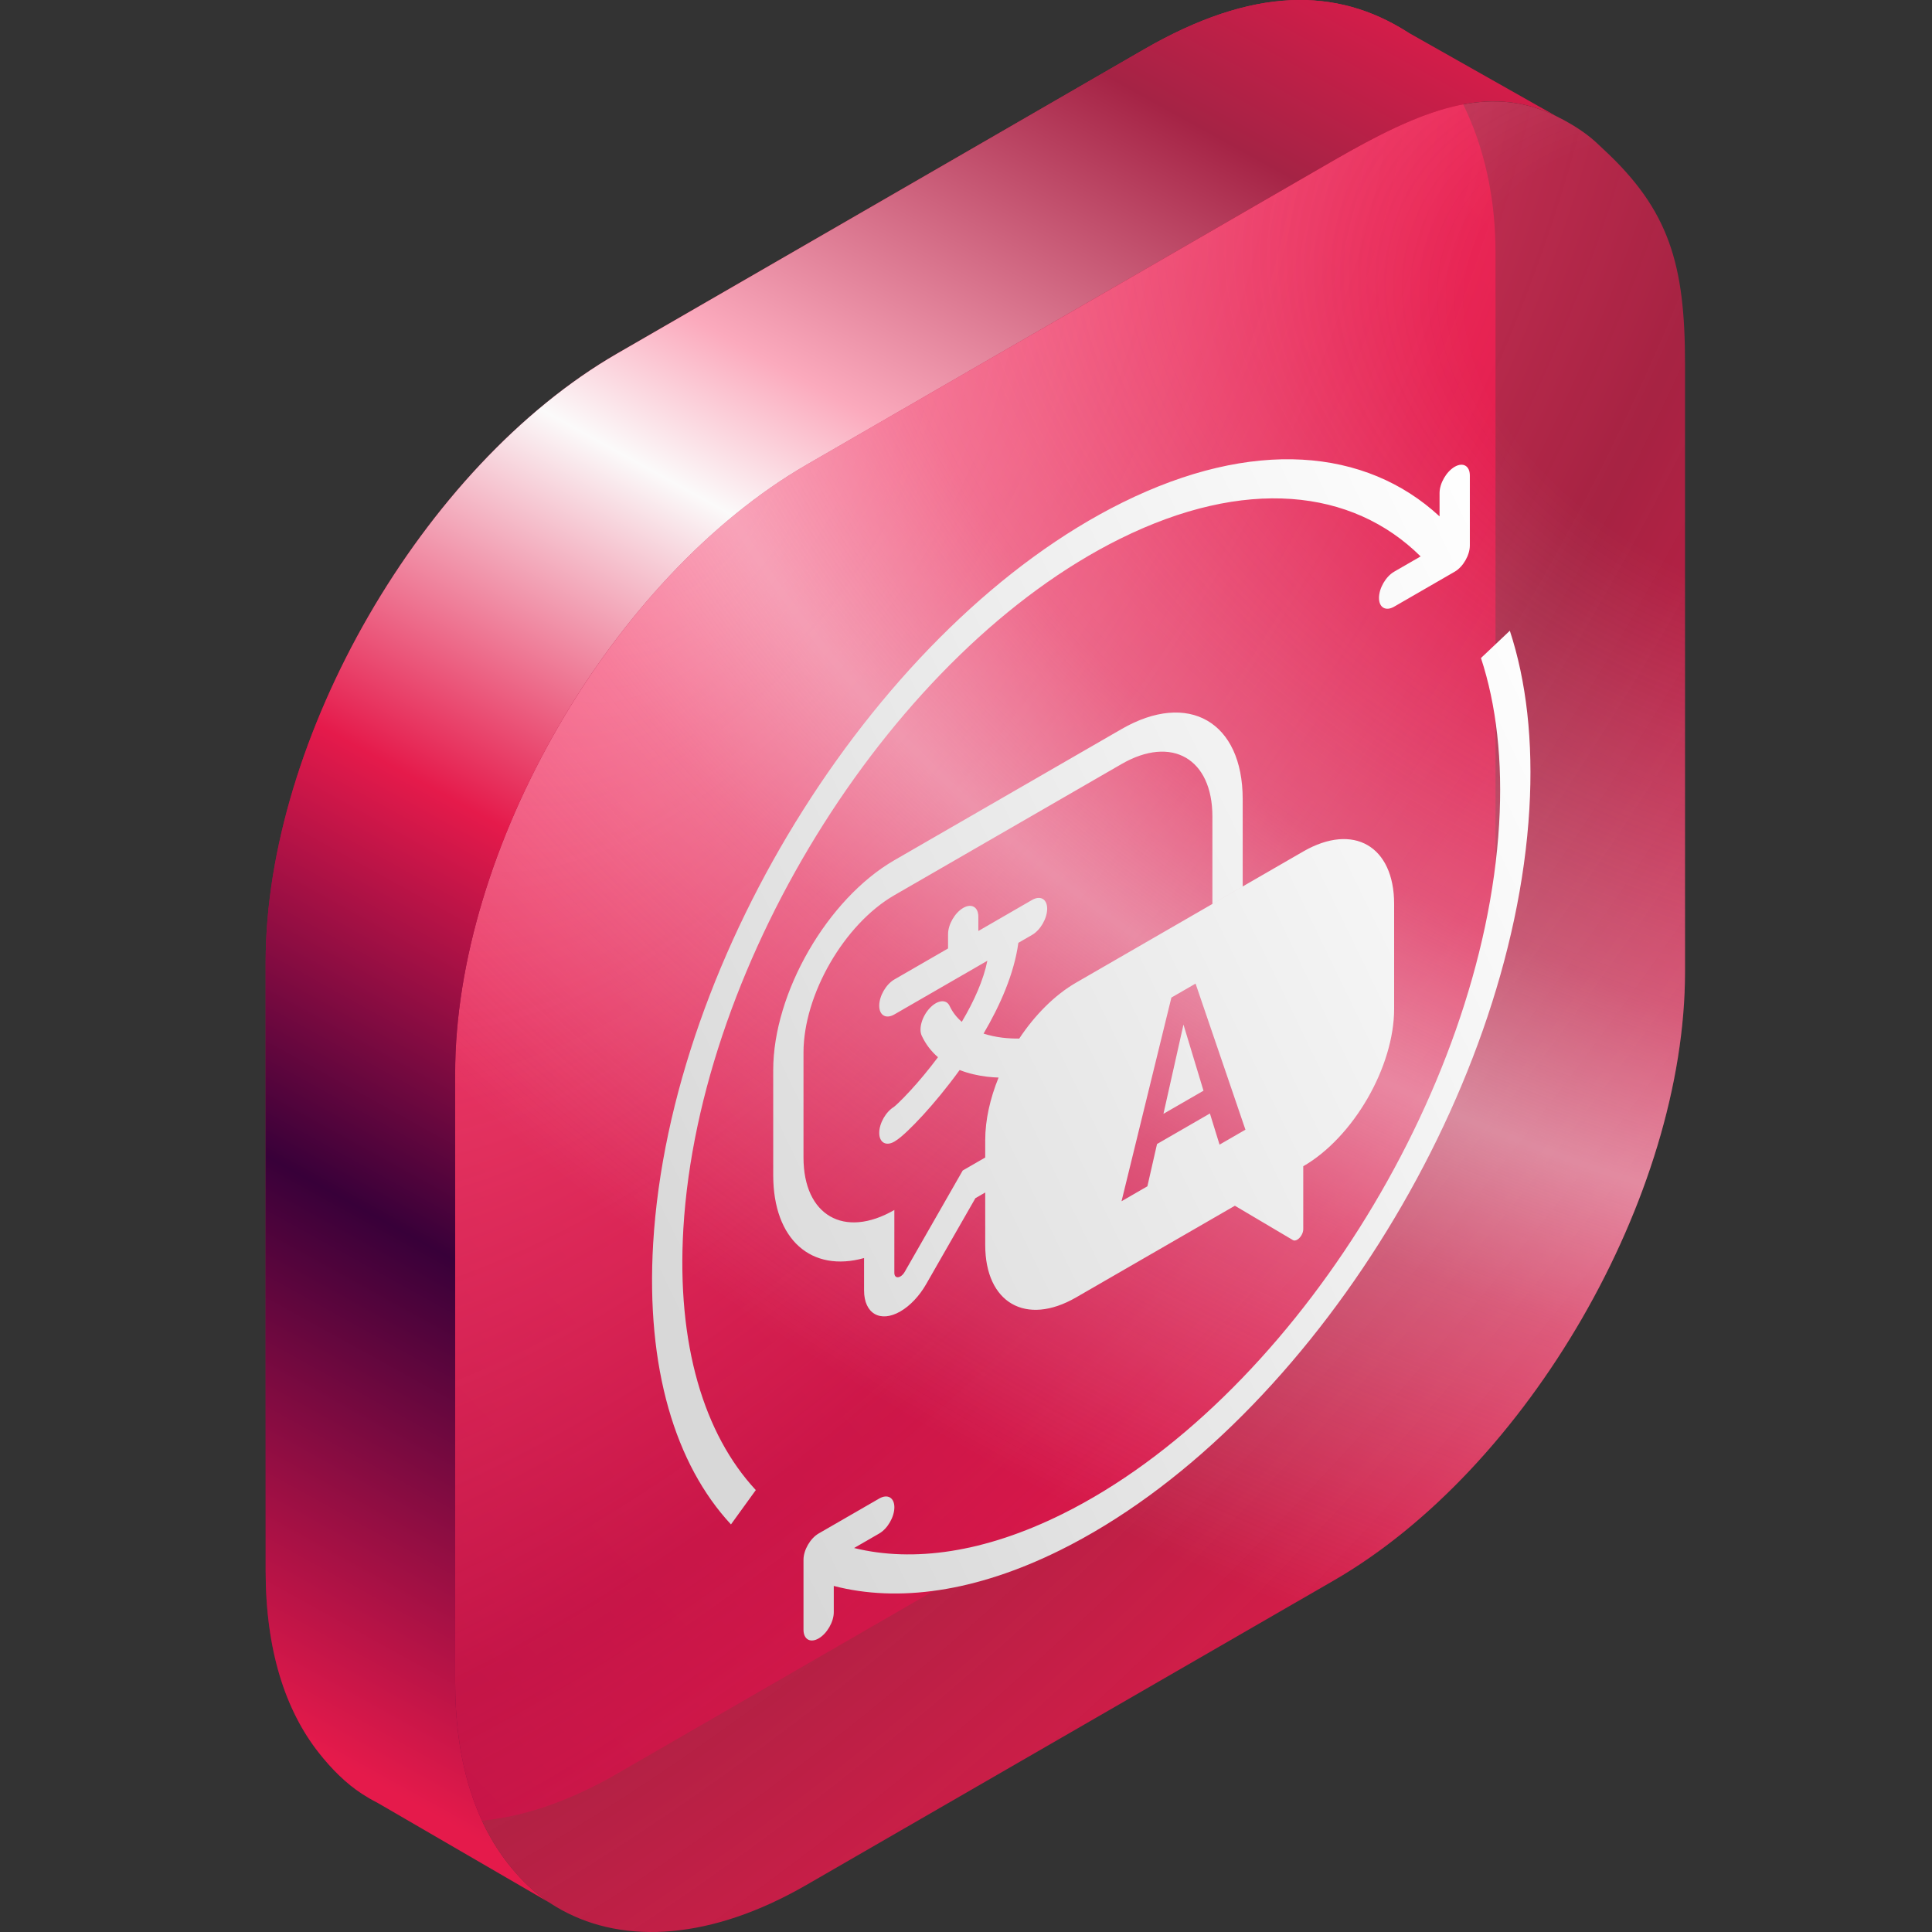
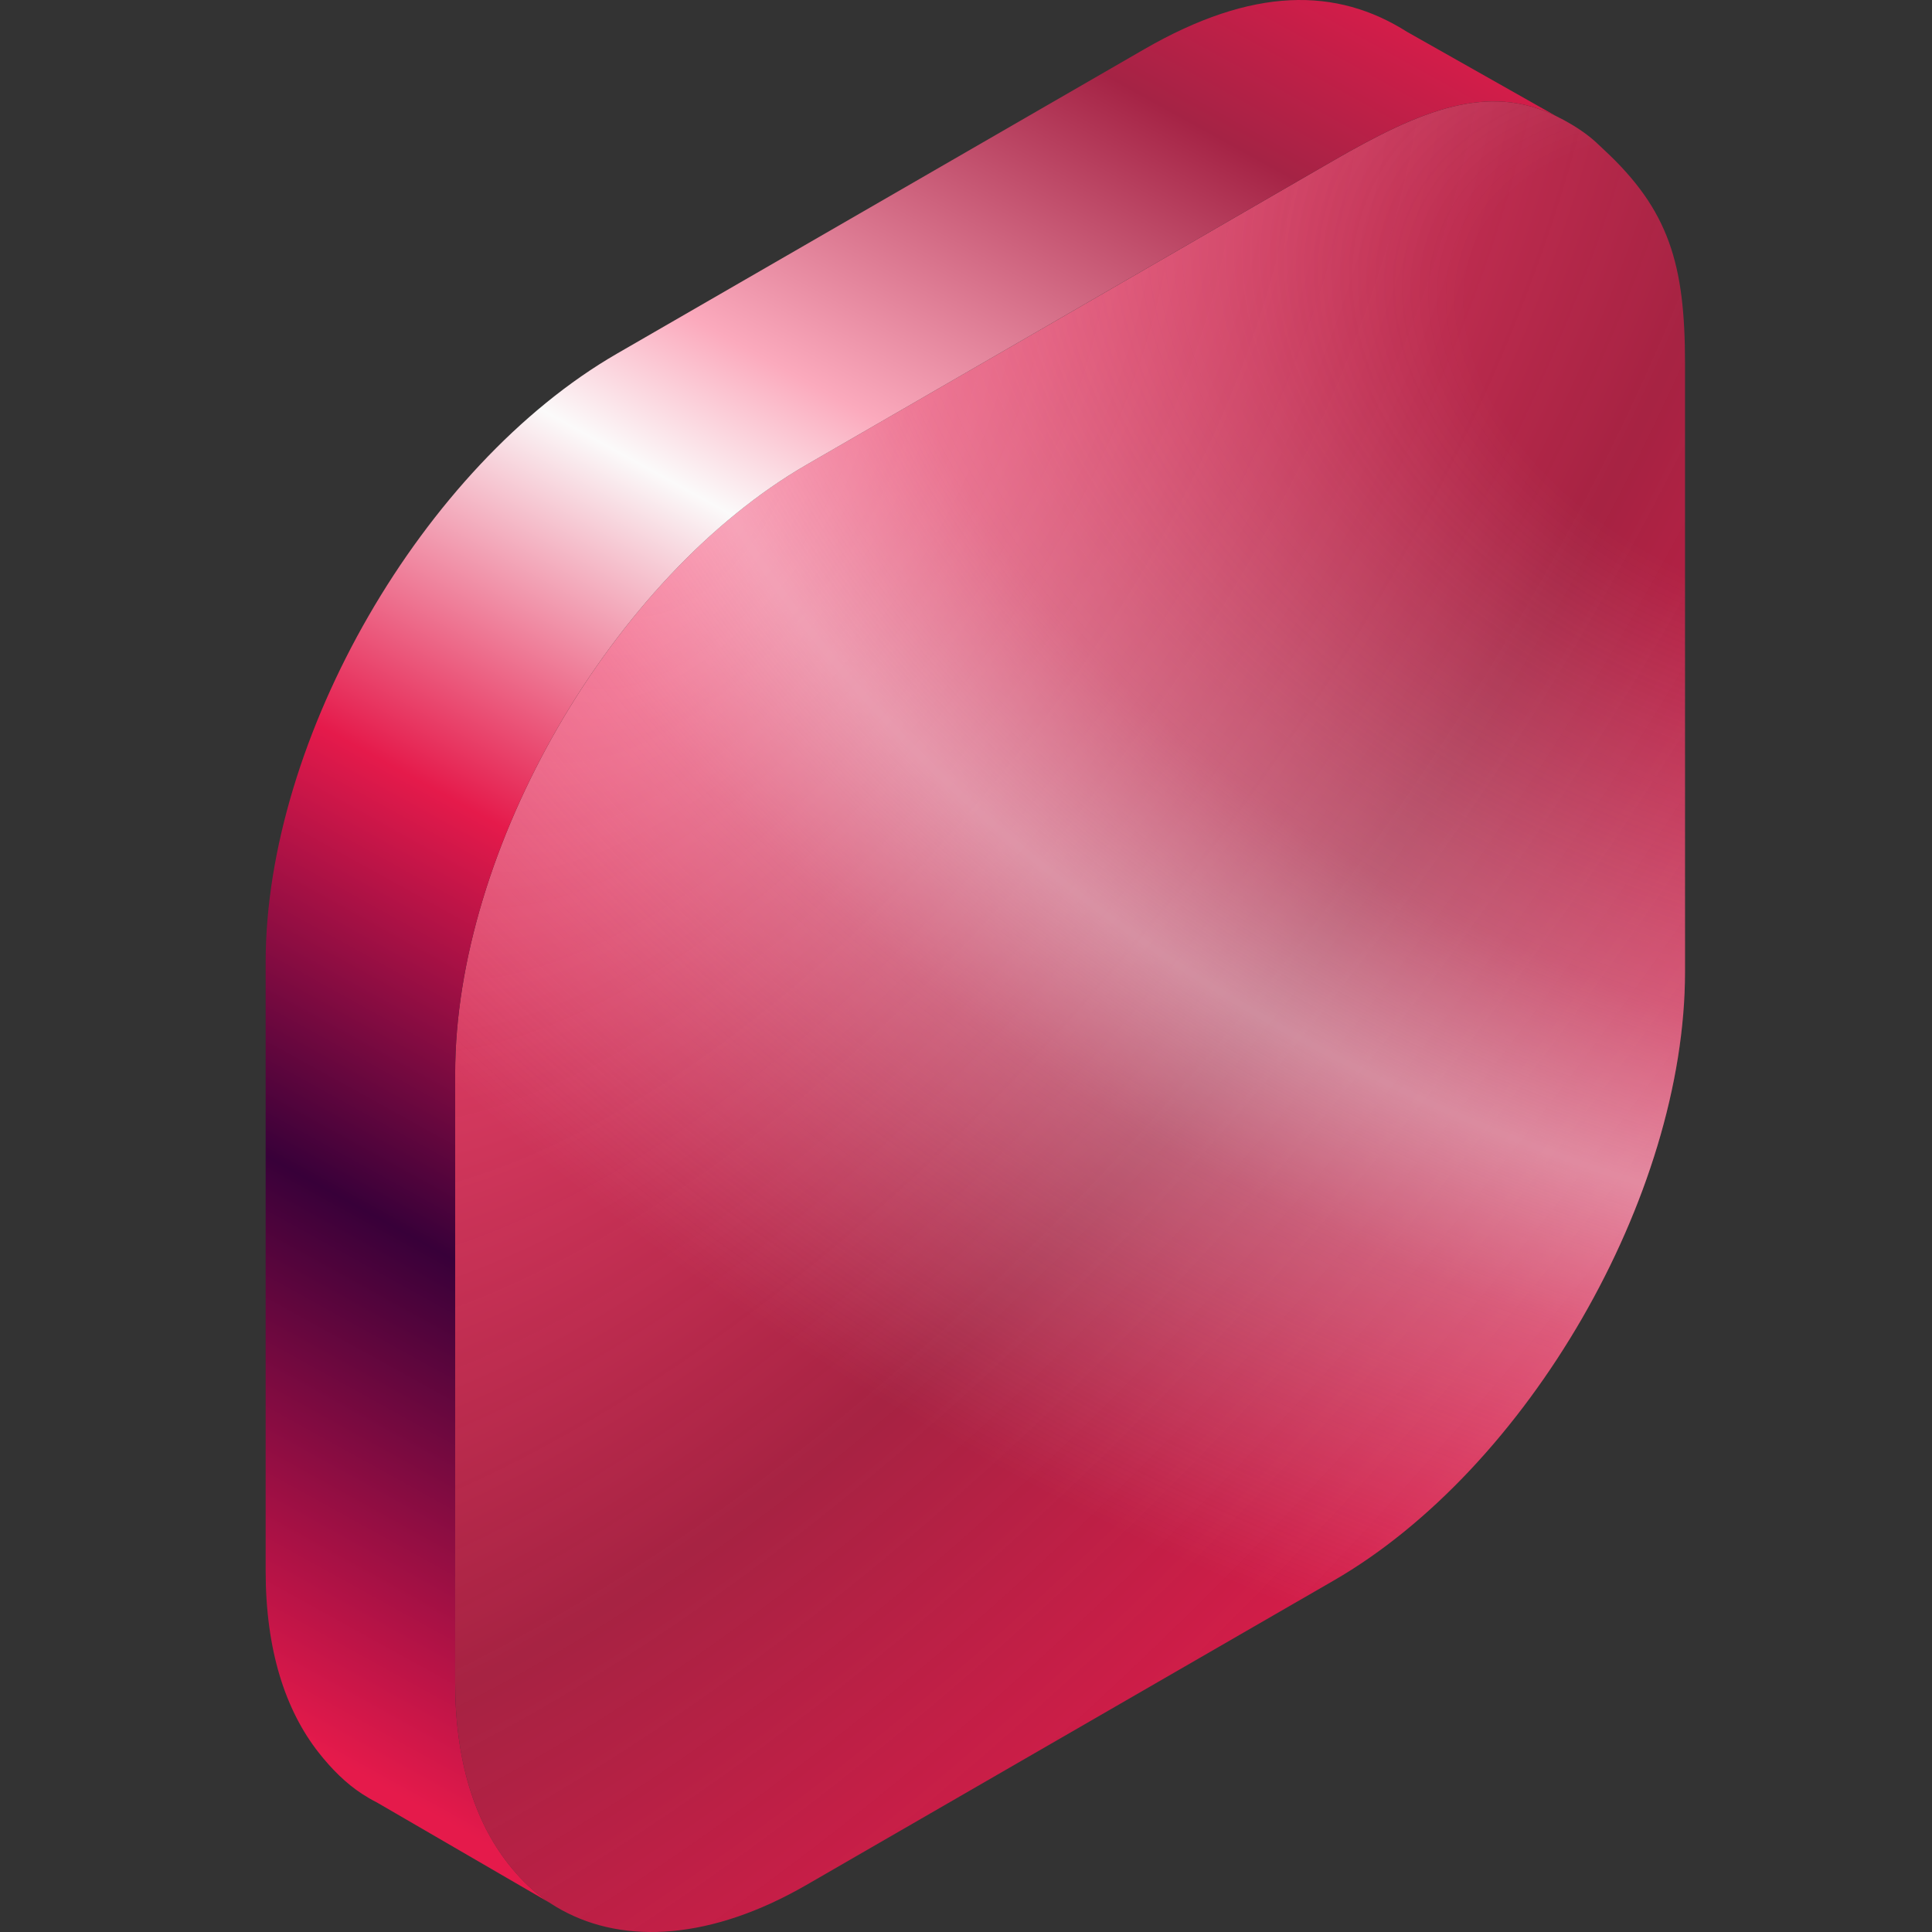
<svg xmlns="http://www.w3.org/2000/svg" width="80" height="80" viewBox="0 0 80 80" fill="none">
  <rect x="0" y="0" width="80" height="80" fill="#333333" stroke="none" />
-   <path d="M61.926 10.442C61.926 6.358 60.382 3.032 58.283 1.331C55.344 -0.541 51.875 -0.556 47.376 2.041L25.55 14.642C17.515 19.282 11 30.565 11 39.844V65.046C11 68.312 11.807 70.808 13.203 72.581C13.722 73.24 14.323 73.847 14.994 74.282C17.645 76 21.394 75.847 25.55 73.447L47.376 60.846C55.412 56.206 61.926 44.923 61.926 35.644L61.926 10.442Z" fill="url(#paint0_linear_3283_12623)" />
  <path d="M69.773 15.044C69.773 10.96 69.123 8.71 66.413 6.197C66.162 5.963 66.018 5.812 65.745 5.604C65.315 5.277 64.855 5.012 64.429 4.804C61.602 3.424 58.84 4.555 55.223 6.643L33.397 19.244C25.361 23.884 18.847 35.167 18.847 44.446V69.648C18.847 72.913 19.654 75.409 21.049 77.183C21.473 77.721 21.93 78.187 22.456 78.577C22.712 78.766 22.979 78.937 23.258 79.09C25.88 80.529 29.465 80.319 33.397 78.049L55.223 65.448C63.259 60.809 69.773 49.525 69.773 40.246L69.773 15.044Z" fill="url(#paint1_radial_3283_12623)" />
  <path d="M69.773 15.044C69.773 10.96 69.123 8.71 66.413 6.197C66.162 5.963 66.018 5.812 65.745 5.604C65.315 5.277 64.855 5.012 64.429 4.804C61.602 3.424 58.84 4.555 55.223 6.643L33.397 19.244C25.361 23.884 18.847 35.167 18.847 44.446V69.648C18.847 72.913 19.654 75.409 21.049 77.183C21.473 77.721 21.93 78.187 22.456 78.577C22.712 78.766 22.979 78.937 23.258 79.09C25.88 80.529 29.465 80.319 33.397 78.049L55.223 65.448C63.259 60.809 69.773 49.525 69.773 40.246L69.773 15.044Z" fill="url(#paint2_radial_3283_12623)" />
  <path fill-rule="evenodd" clip-rule="evenodd" d="M64.429 4.804C61.602 3.424 58.84 4.555 55.223 6.643L33.398 19.244C25.361 23.884 18.847 35.167 18.847 44.446V69.648C18.847 72.913 19.654 75.409 21.049 77.183C21.473 77.721 21.93 78.187 22.456 78.577C22.556 78.65 22.657 78.722 22.761 78.79L15.607 74.636C15.396 74.529 15.192 74.411 14.994 74.282C14.323 73.847 13.722 73.24 13.203 72.581C11.807 70.808 11 68.312 11 65.046V39.844C11 30.565 17.515 19.282 25.55 14.642L47.376 2.041C51.875 -0.556 55.344 -0.541 58.283 1.331L58.283 1.332L58.283 1.33L64.429 4.804L64.429 4.804Z" fill="url(#paint3_linear_3283_12623)" />
-   <path fill-rule="evenodd" clip-rule="evenodd" d="M28.297 50.866C28.96 39.713 37.058 26.926 46.386 22.306C51.536 19.755 55.985 20.226 58.825 23.04L57.728 23.673C57.382 23.873 57.101 24.359 57.101 24.759C57.101 25.159 57.382 25.321 57.728 25.121L60.236 23.673C60.583 23.473 60.863 22.987 60.863 22.587L60.863 19.691C60.863 19.291 60.583 19.129 60.236 19.328C59.89 19.529 59.609 20.015 59.609 20.415L59.609 21.382C56.553 18.555 51.873 18.136 46.475 20.81C36.456 25.773 27.758 39.507 27.046 51.486C26.74 56.65 27.968 60.647 30.268 63.123L31.296 61.701C29.155 59.395 28.012 55.676 28.297 50.866ZM61.324 27.247C61.958 29.177 62.232 31.49 62.075 34.134C61.413 45.287 53.315 58.074 43.987 62.694C40.764 64.291 37.817 64.703 35.366 64.1L36.407 63.499C36.753 63.299 37.034 62.813 37.034 62.413C37.034 62.013 36.753 61.851 36.407 62.051L33.898 63.499C33.552 63.699 33.271 64.185 33.271 64.585L33.271 67.482C33.271 67.882 33.552 68.044 33.898 67.844C34.245 67.644 34.525 67.157 34.525 66.758L34.525 65.671C37.18 66.36 40.388 65.929 43.898 64.19C53.917 59.227 62.615 45.493 63.327 33.514C63.495 30.678 63.2 28.192 62.519 26.117L61.324 27.247ZM37.033 52.711L37.033 50.103C34.956 51.302 33.271 50.33 33.271 47.93L33.271 43.586C33.271 41.186 34.956 38.268 37.033 37.069L46.44 31.638C48.518 30.438 50.203 31.411 50.203 33.81L50.203 37.431L51.457 36.707L51.457 33.086C51.457 29.887 49.211 28.59 46.44 30.19L37.033 35.62C34.263 37.22 32.017 41.111 32.017 44.31L32.017 48.654C32.017 51.354 33.615 52.699 35.779 52.093L35.779 53.435C35.779 54.394 36.453 54.783 37.283 54.303C37.685 54.071 38.071 53.663 38.353 53.169L40.389 49.614L40.796 49.379L40.796 51.551C40.796 53.95 42.481 54.923 44.559 53.723L51.134 49.927L53.538 51.35C53.585 51.378 53.649 51.372 53.715 51.333C53.853 51.254 53.965 51.06 53.965 50.901L53.965 48.292C56.043 47.093 57.728 44.175 57.728 41.776L57.728 37.431C57.728 35.031 56.043 34.059 53.965 35.258L44.559 40.689C43.667 41.204 42.849 42.034 42.204 43.005C41.985 43.007 41.752 42.997 41.514 42.969C41.245 42.936 40.979 42.881 40.727 42.799C41.407 41.642 41.993 40.324 42.168 39.041L42.734 38.714C43.081 38.514 43.361 38.028 43.361 37.628C43.361 37.228 43.081 37.066 42.734 37.266L41.594 37.925L40.511 38.55L40.511 37.958C40.511 37.557 40.23 37.395 39.884 37.595C39.538 37.795 39.257 38.282 39.257 38.682L39.257 39.274L37.033 40.558C36.687 40.758 36.407 41.244 36.407 41.644C36.407 42.044 36.687 42.206 37.033 42.006L39.879 40.363L39.884 40.36L39.889 40.358L40.885 39.782C40.723 40.586 40.334 41.456 39.826 42.312C39.617 42.134 39.444 41.916 39.321 41.653C39.186 41.363 38.818 41.404 38.499 41.744C38.18 42.084 38.031 42.595 38.166 42.885C38.337 43.252 38.57 43.544 38.84 43.777C38.443 44.307 38.05 44.773 37.716 45.138C37.507 45.367 37.328 45.548 37.193 45.676C37.101 45.763 37.05 45.806 37.029 45.823C37.022 45.829 37.019 45.832 37.019 45.832C37.019 45.832 37.024 45.829 37.033 45.824C36.687 46.024 36.407 46.51 36.407 46.91C36.407 47.31 36.687 47.472 37.033 47.272C37.208 47.172 37.412 46.989 37.574 46.836C37.762 46.658 37.985 46.43 38.229 46.164C38.674 45.677 39.208 45.038 39.737 44.307C40.108 44.454 40.497 44.538 40.865 44.583C41.029 44.602 41.191 44.614 41.349 44.62C40.998 45.482 40.796 46.375 40.796 47.206L40.796 47.93L39.864 48.468L37.461 52.667C37.414 52.749 37.35 52.816 37.283 52.855C37.145 52.935 37.033 52.87 37.033 52.711ZM50.499 47.397L50.1 46.107L47.91 47.371L47.511 49.122L46.44 49.741L48.505 41.307L49.506 40.729L51.571 46.778L50.499 47.397ZM49.005 42.425L48.176 46.121L49.834 45.164L49.005 42.425Z" fill="url(#paint4_linear_3283_12623)" />
  <defs>
    <linearGradient id="paint0_linear_3283_12623" x1="56.413" y1="1.31336e-06" x2="-44.061" y2="95.664" gradientUnits="userSpaceOnUse">
      <stop stop-color="#E51A4B" />
      <stop offset="1" stop-color="#380039" />
    </linearGradient>
    <radialGradient id="paint1_radial_3283_12623" cx="0" cy="0" r="1" gradientUnits="userSpaceOnUse" gradientTransform="translate(28.355 21.378) rotate(38.261) scale(66.022 134.06)">
      <stop stop-color="#FC537C" />
      <stop offset="0.478" stop-color="#E51A4B" stop-opacity="0.65" />
      <stop offset="0.858" stop-color="#E51A4B" />
    </radialGradient>
    <radialGradient id="paint2_radial_3283_12623" cx="0" cy="0" r="1" gradientUnits="userSpaceOnUse" gradientTransform="translate(73.782 14.964) rotate(23.174) scale(82.841 55.656)">
      <stop offset="0.165" stop-color="#F7F7F9" stop-opacity="0" />
      <stop offset="0.475" stop-color="#F7F7F9" stop-opacity="0.275" />
      <stop offset="0.61" stop-color="#F7F7F9" stop-opacity="0.5" />
      <stop offset="0.73" stop-color="#F7F7F9" stop-opacity="0.288" />
      <stop offset="1" stop-color="#F7F7F9" stop-opacity="0" />
    </radialGradient>
    <linearGradient id="paint3_linear_3283_12623" x1="112.676" y1="-11.304" x2="53.91" y2="95.026" gradientUnits="userSpaceOnUse">
      <stop offset="0.283" stop-color="#E51A4B" />
      <stop offset="0.37" stop-color="#A52345" />
      <stop offset="0.511" stop-color="#FBAABD" />
      <stop offset="0.563" stop-color="#FBFAFA" />
      <stop offset="0.694" stop-color="#E51A4B" />
      <stop offset="0.831" stop-color="#380039" />
      <stop offset="1" stop-color="#E51A4B" />
    </linearGradient>
    <linearGradient id="paint4_linear_3283_12623" x1="33.615" y1="66.887" x2="74.888" y2="46.921" gradientUnits="userSpaceOnUse">
      <stop stop-color="#D8D8D8" />
      <stop offset="1" stop-color="white" />
    </linearGradient>
  </defs>
</svg>